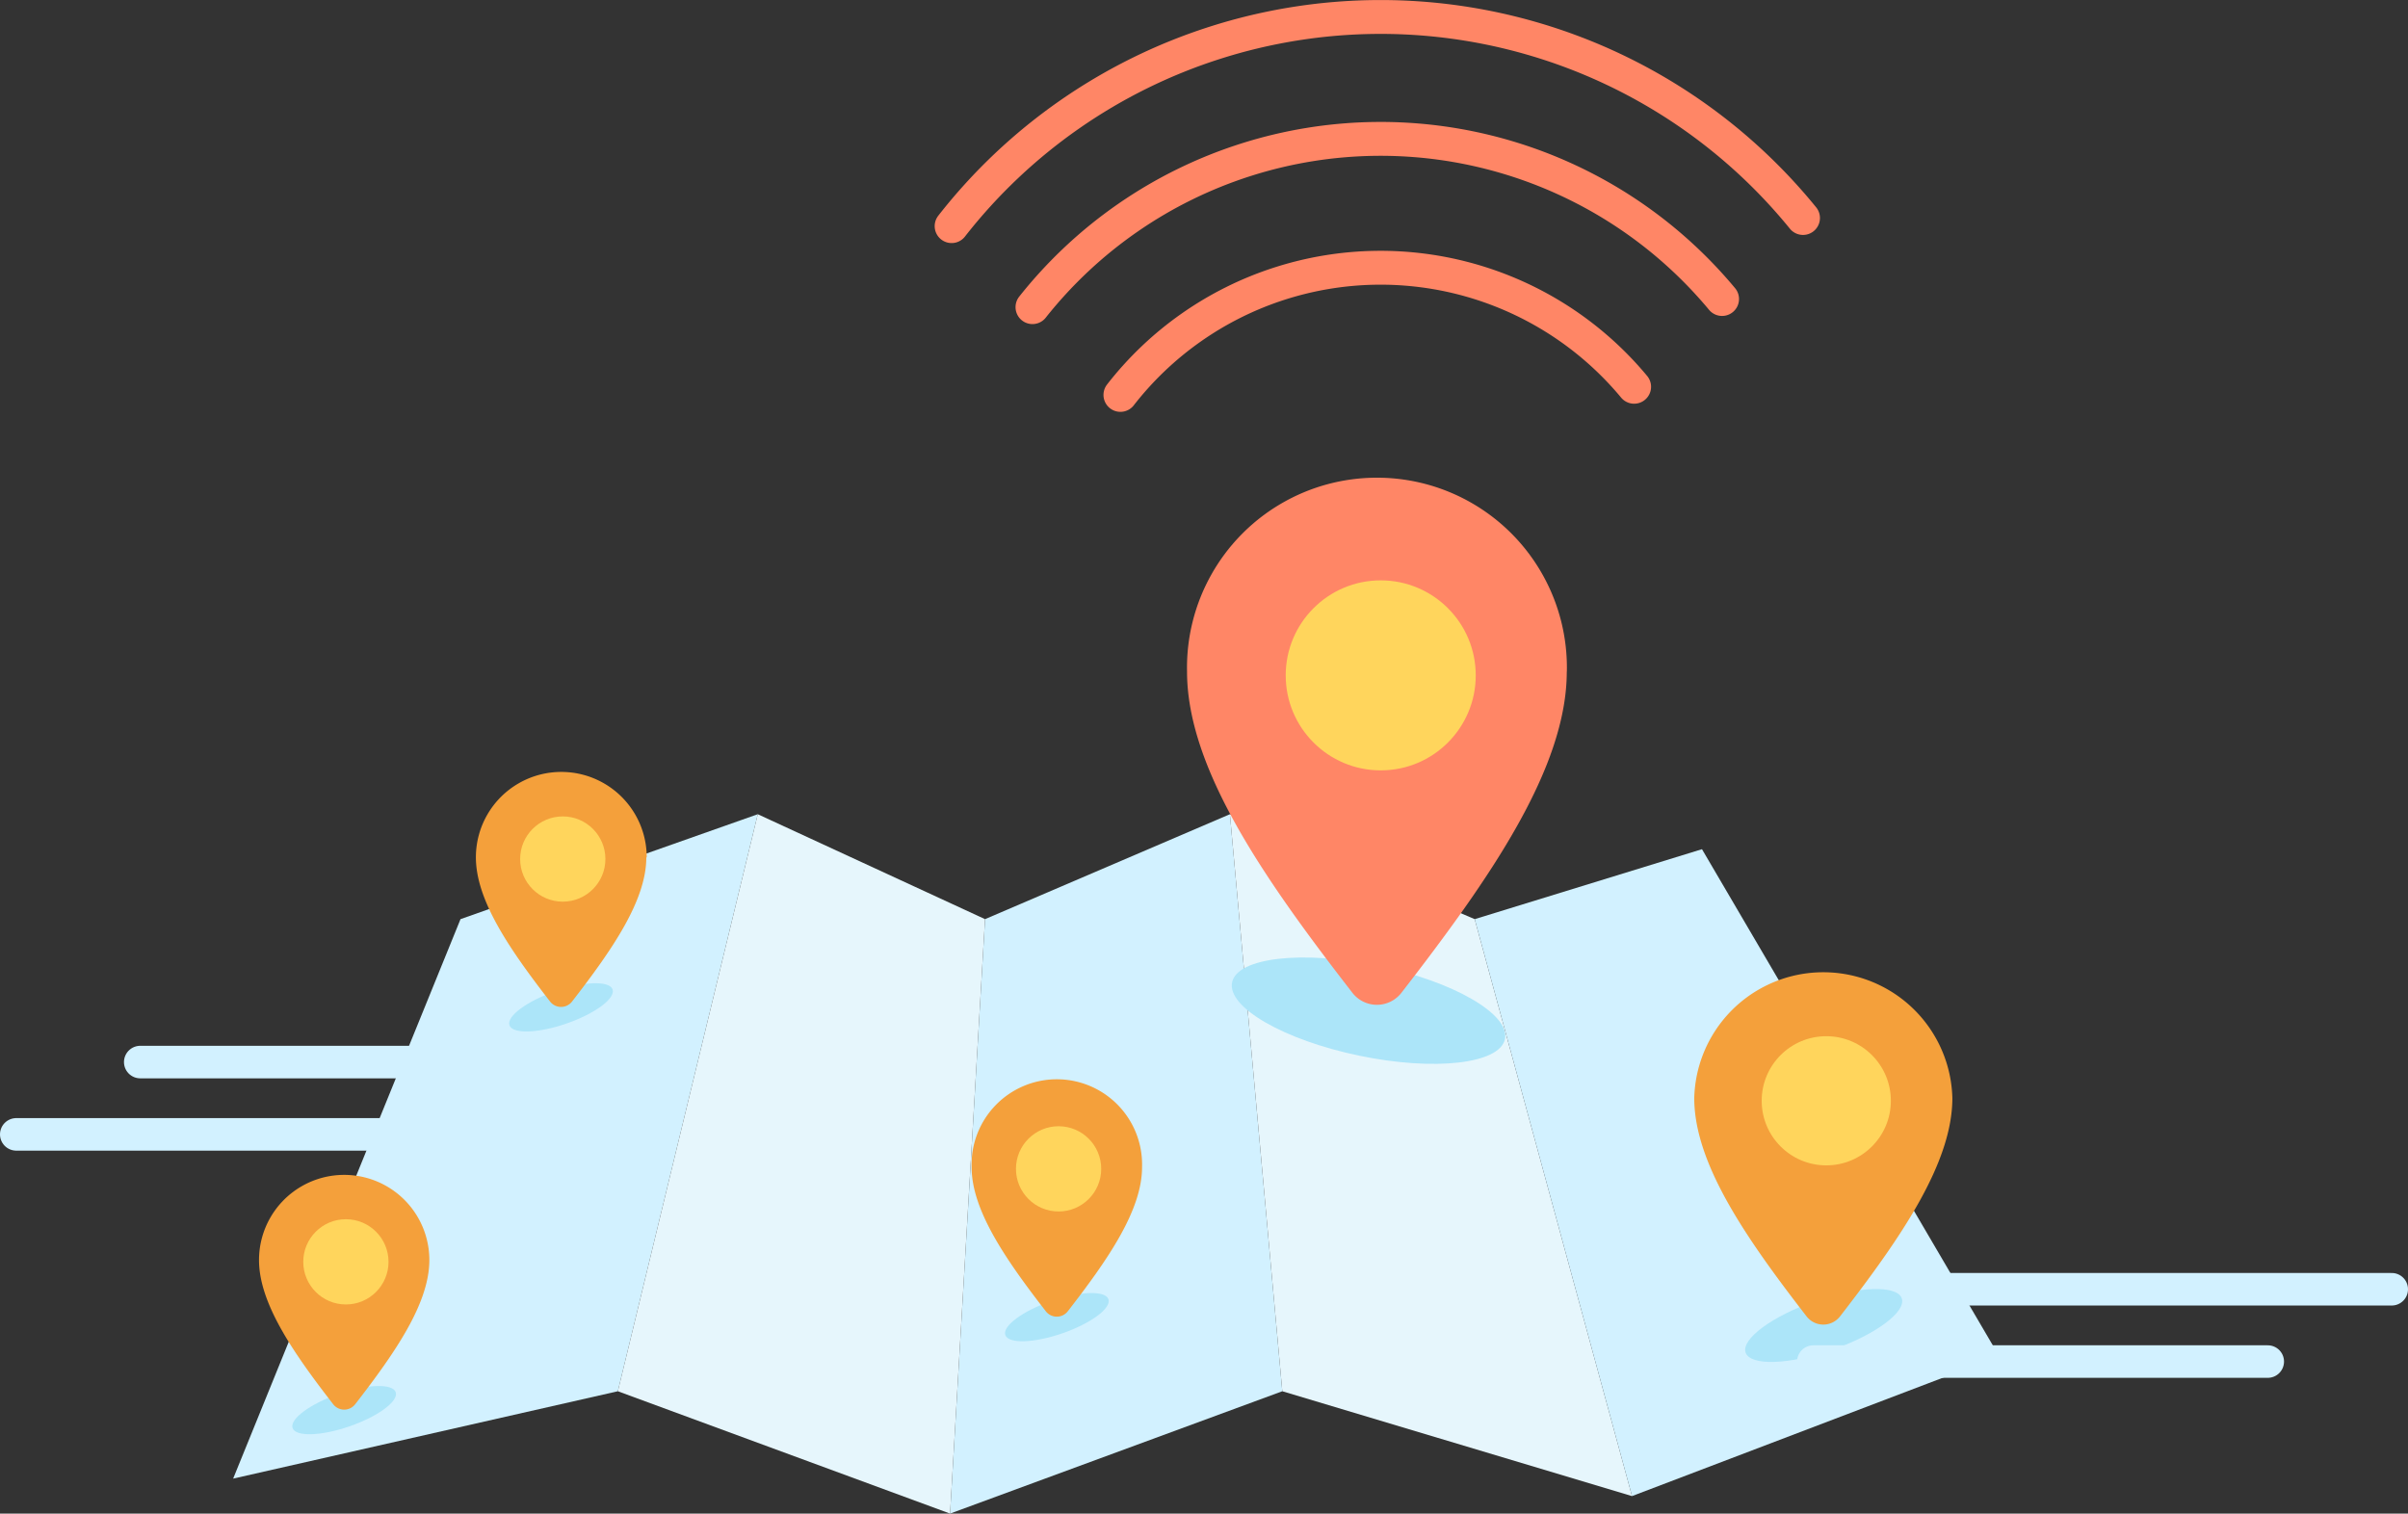
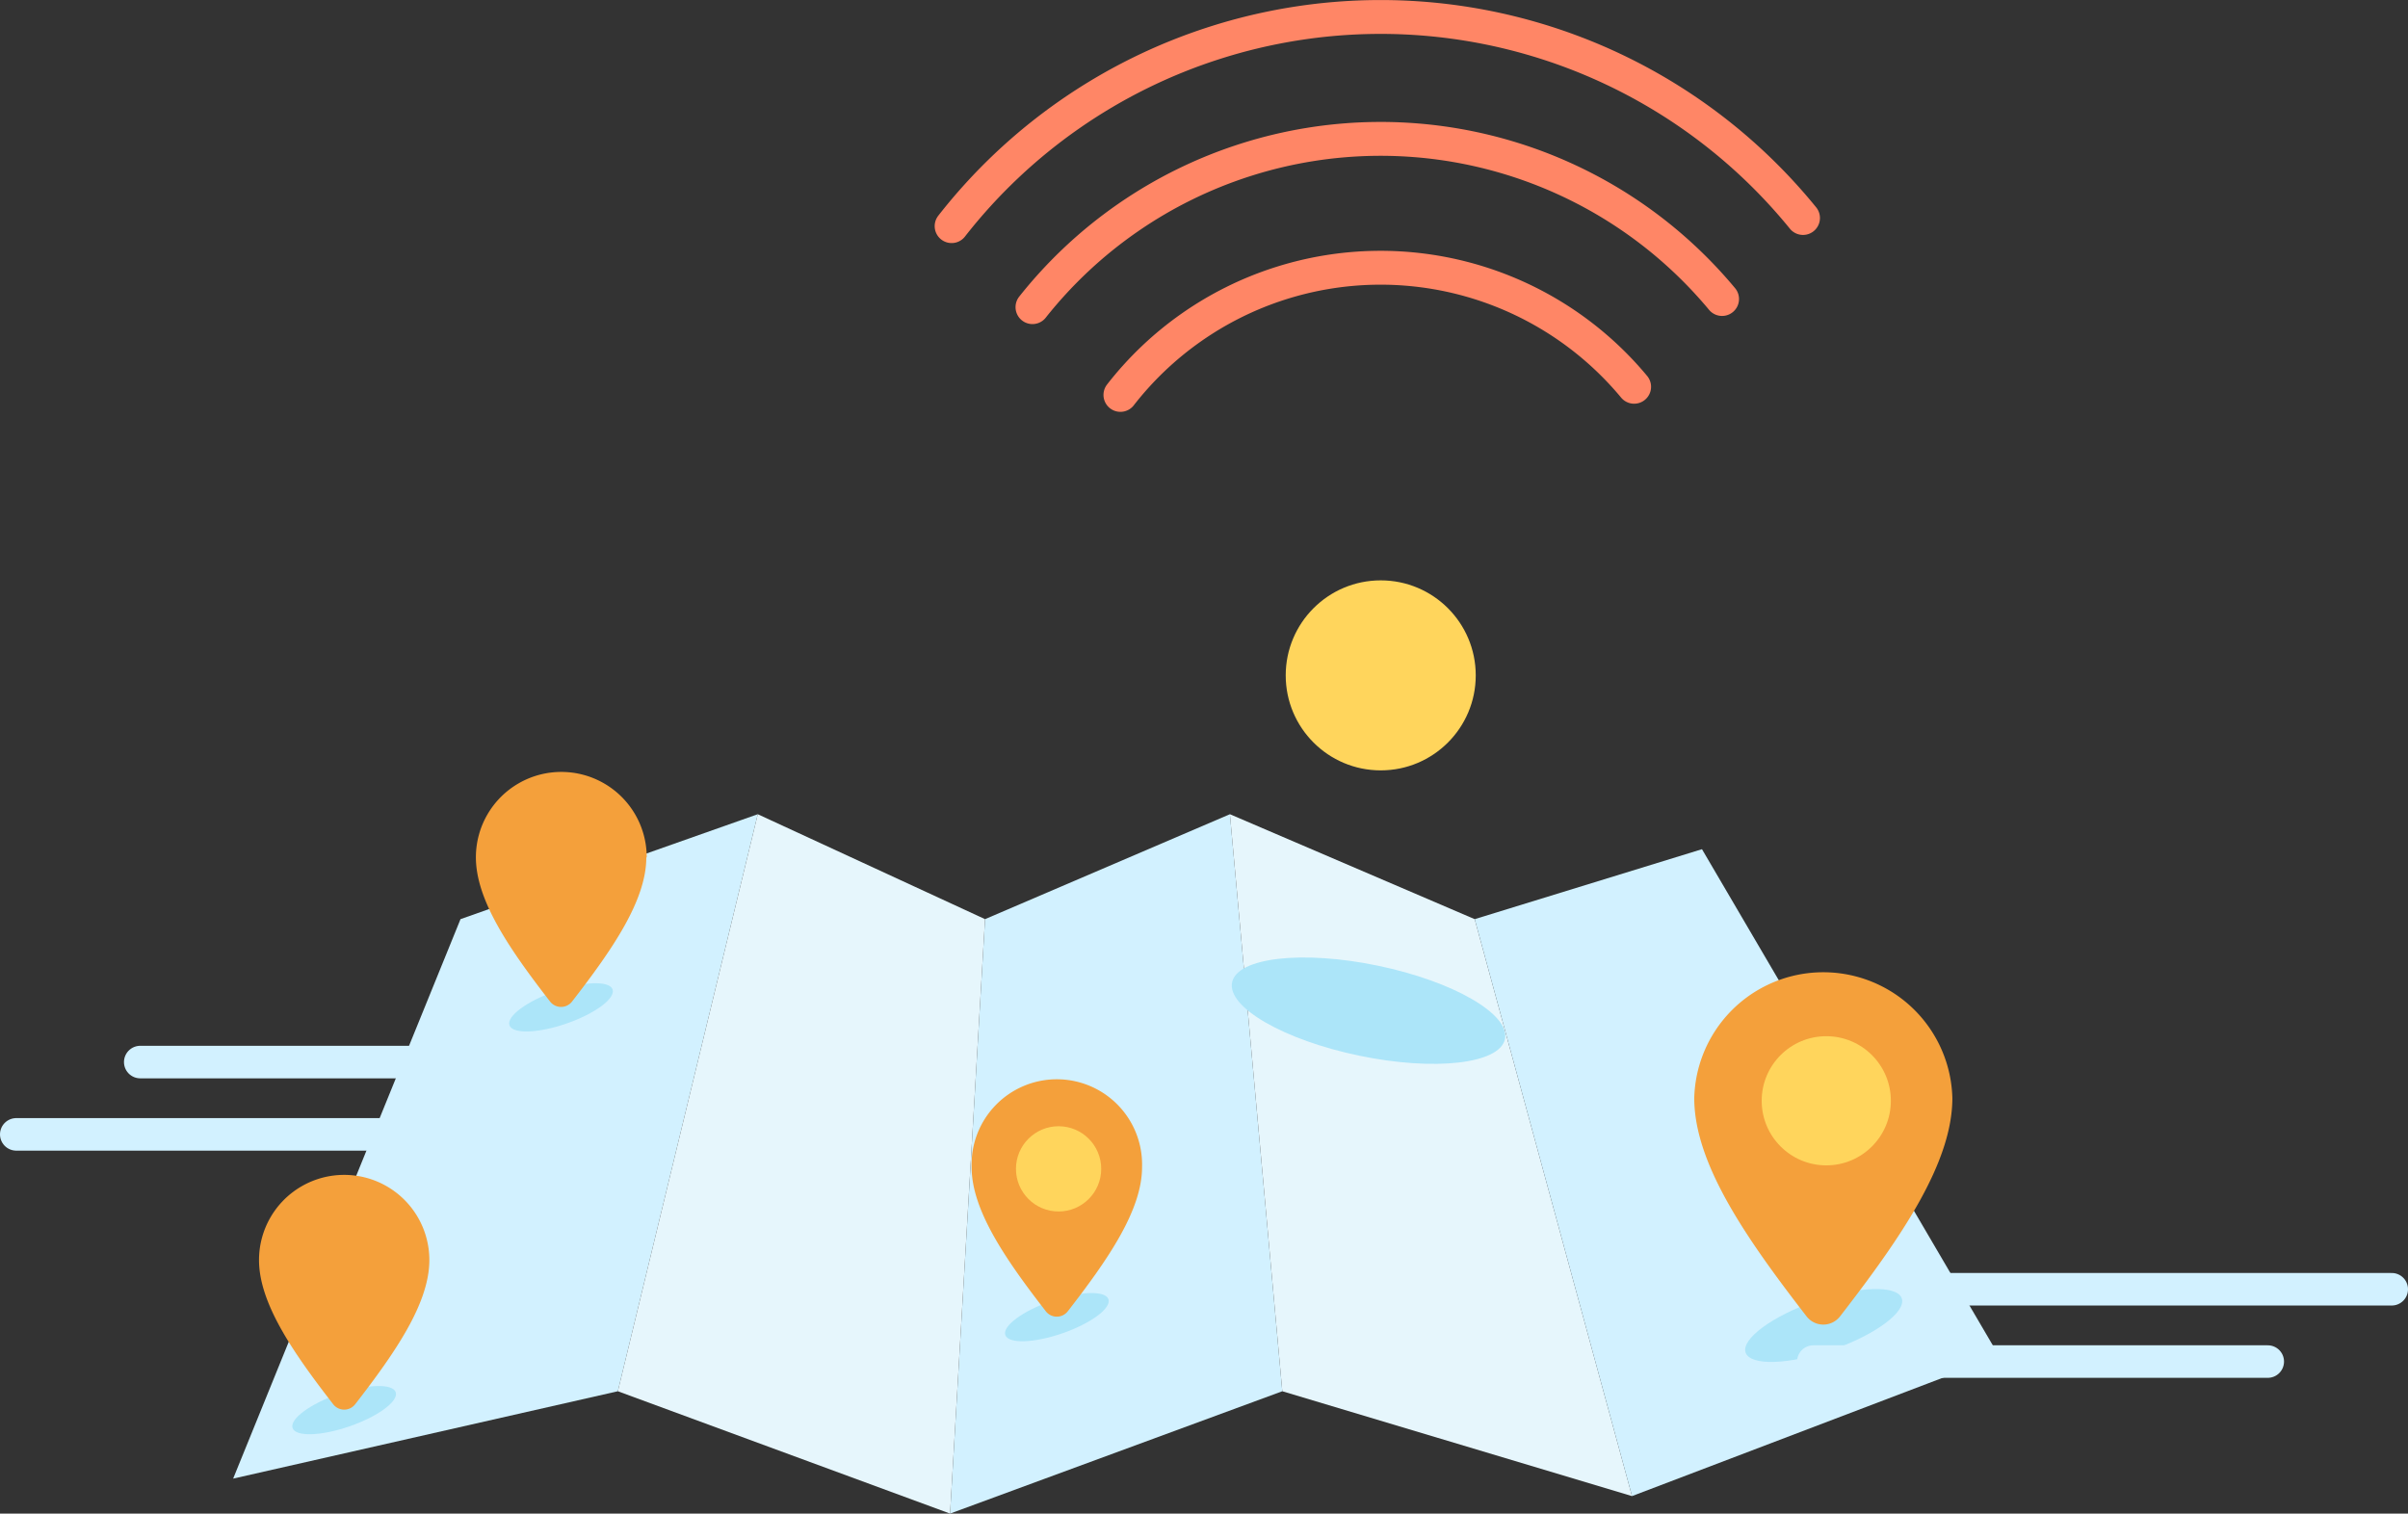
<svg xmlns="http://www.w3.org/2000/svg" viewBox="0 0 296.01 186.08" aria-hidden="true">
  <rect x="0" y="0" width="296.01" height="186.08" fill="#333333" stroke="none" />
  <g data-name="Layer 2">
    <g data-name="Layer 1">
      <path fill="#d2f1ff" d="M75.95 171.04l-47.29 10.74L56.61 113l36.54-12.9-17.2 70.94zM157.63 171.04l-40.84 15.04 4.3-73.08 30.1-12.9 6.44 70.94z" />
      <path fill="#e6f6fc" d="M200.62 183.93l-42.99-12.89-6.44-70.94 30.09 12.9 19.34 70.93z" />
      <path fill="#d2f1ff" d="M245.76 166.74l-45.14 17.19L181.28 113l27.94-8.6 36.54 62.34z" />
      <path fill="#e6f6fc" d="M116.79 186.08l-40.84-15.04 17.2-70.94 27.94 12.9-4.3 73.08z" />
      <ellipse cx="224.18" cy="162.95" fill="#ace5f9" rx="10.16" ry="3.17" transform="rotate(-19.16 224.2 162.944)" />
      <path fill="#f4a03b" d="M240 135c0 8-6.36 17.22-13.82 26.85a2.6 2.6 0 01-4.09 0c-7.46-9.63-13.82-18.81-13.82-26.85a15.87 15.87 0 0131.73 0z" />
      <circle cx="224.5" cy="135.33" r="7.94" fill="#ffd55c" />
      <ellipse cx="168.23" cy="124.26" fill="#ace5f9" rx="5.65" ry="17.13" transform="rotate(-78.26 168.226 124.256)" />
-       <path fill="#ff8666" d="M192.6 82.56c0 11.82-9.35 25.34-20.34 39.51a3.81 3.81 0 01-6 0c-11-14.17-20.34-27.69-20.34-39.51a23.35 23.35 0 1146.69 0z" />
      <circle cx="169.73" cy="83.03" r="11.68" fill="#ffd55c" />
      <ellipse cx="129.92" cy="161.93" fill="#ace5f9" rx="6.71" ry="2.1" transform="rotate(-19.16 129.918 161.93)" />
-       <path fill="#f4a03b" d="M140.39 143.49c0 5.3-4.2 11.37-9.13 17.72a1.71 1.71 0 01-2.7 0c-4.92-6.35-9.12-12.42-9.12-17.72a10.48 10.48 0 1120.95 0z" />
+       <path fill="#f4a03b" d="M140.39 143.49c0 5.3-4.2 11.37-9.13 17.72a1.71 1.71 0 01-2.7 0c-4.92-6.35-9.12-12.42-9.12-17.72a10.48 10.48 0 1120.95 0" />
      <circle cx="130.13" cy="143.7" r="5.24" fill="#ffd55c" />
      <ellipse cx="68.97" cy="123.84" fill="#ace5f9" rx="6.71" ry="2.1" transform="rotate(-19.16 68.978 123.858)" />
      <path fill="#f4a03b" d="M79.45 105.4c0 5.31-4.2 11.37-9.13 17.73a1.71 1.71 0 01-2.7 0c-4.93-6.36-9.12-12.42-9.12-17.73a10.48 10.48 0 0121 0z" />
-       <circle cx="69.18" cy="105.61" r="5.24" fill="#ffd55c" />
      <ellipse cx="42.31" cy="173.36" fill="#ace5f9" rx="6.71" ry="2.1" transform="rotate(-19.16 42.308 173.377)" />
      <path fill="#f4a03b" d="M52.78 154.91c0 5.31-4.19 11.37-9.12 17.73a1.71 1.71 0 01-2.7 0c-4.93-6.36-9.12-12.42-9.12-17.73a10.47 10.47 0 0120.94 0z" />
-       <circle cx="42.52" cy="155.13" r="5.24" fill="#ffd55c" />
      <path fill="none" stroke="#ff8666" stroke-linecap="round" stroke-linejoin="round" stroke-width="4.163" d="M221.64 26.8a66.92 66.92 0 00-104.66 1M137.73 48.55a40.52 40.52 0 0163.15-1M211.69 36.76a54.6 54.6 0 00-84.77 1" />
      <path fill="none" stroke="#d2f1ff" stroke-linecap="round" stroke-miterlimit="10" stroke-width="4" d="M17.24 130.57H73.1M2 139.46h55.86M238.15 158.5h55.86M222.91 167.39h55.86" />
    </g>
  </g>
</svg>